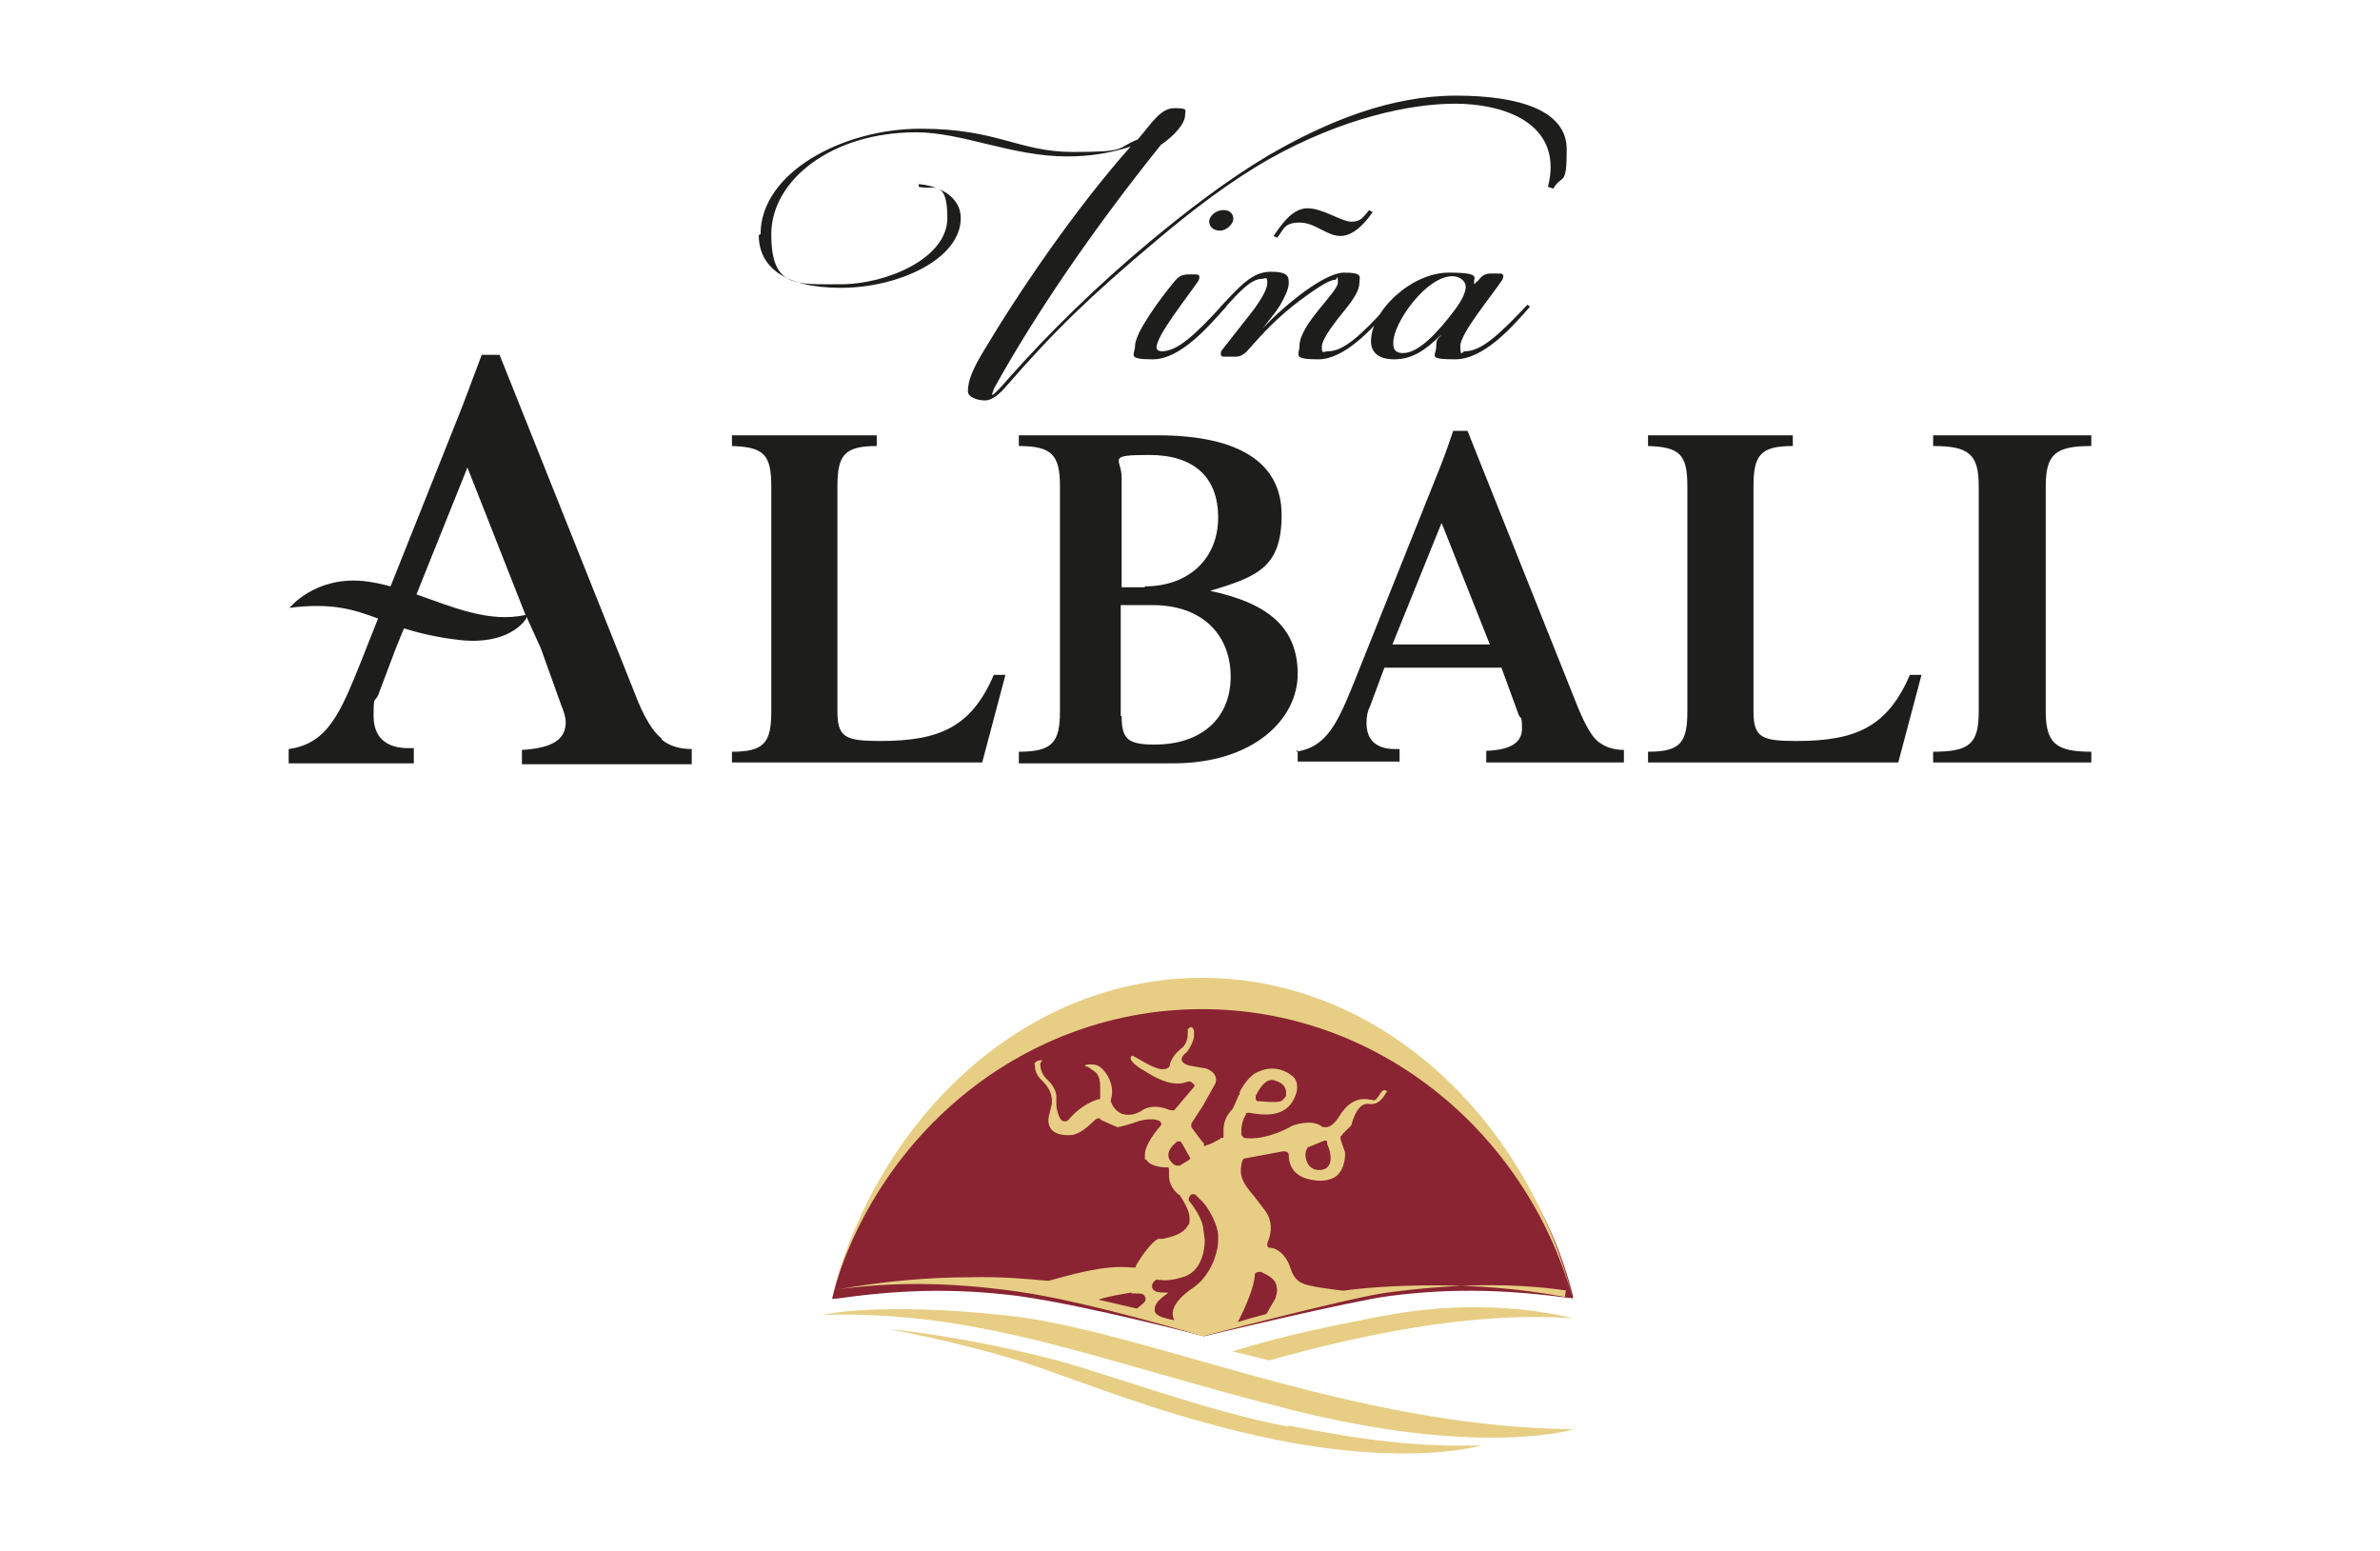
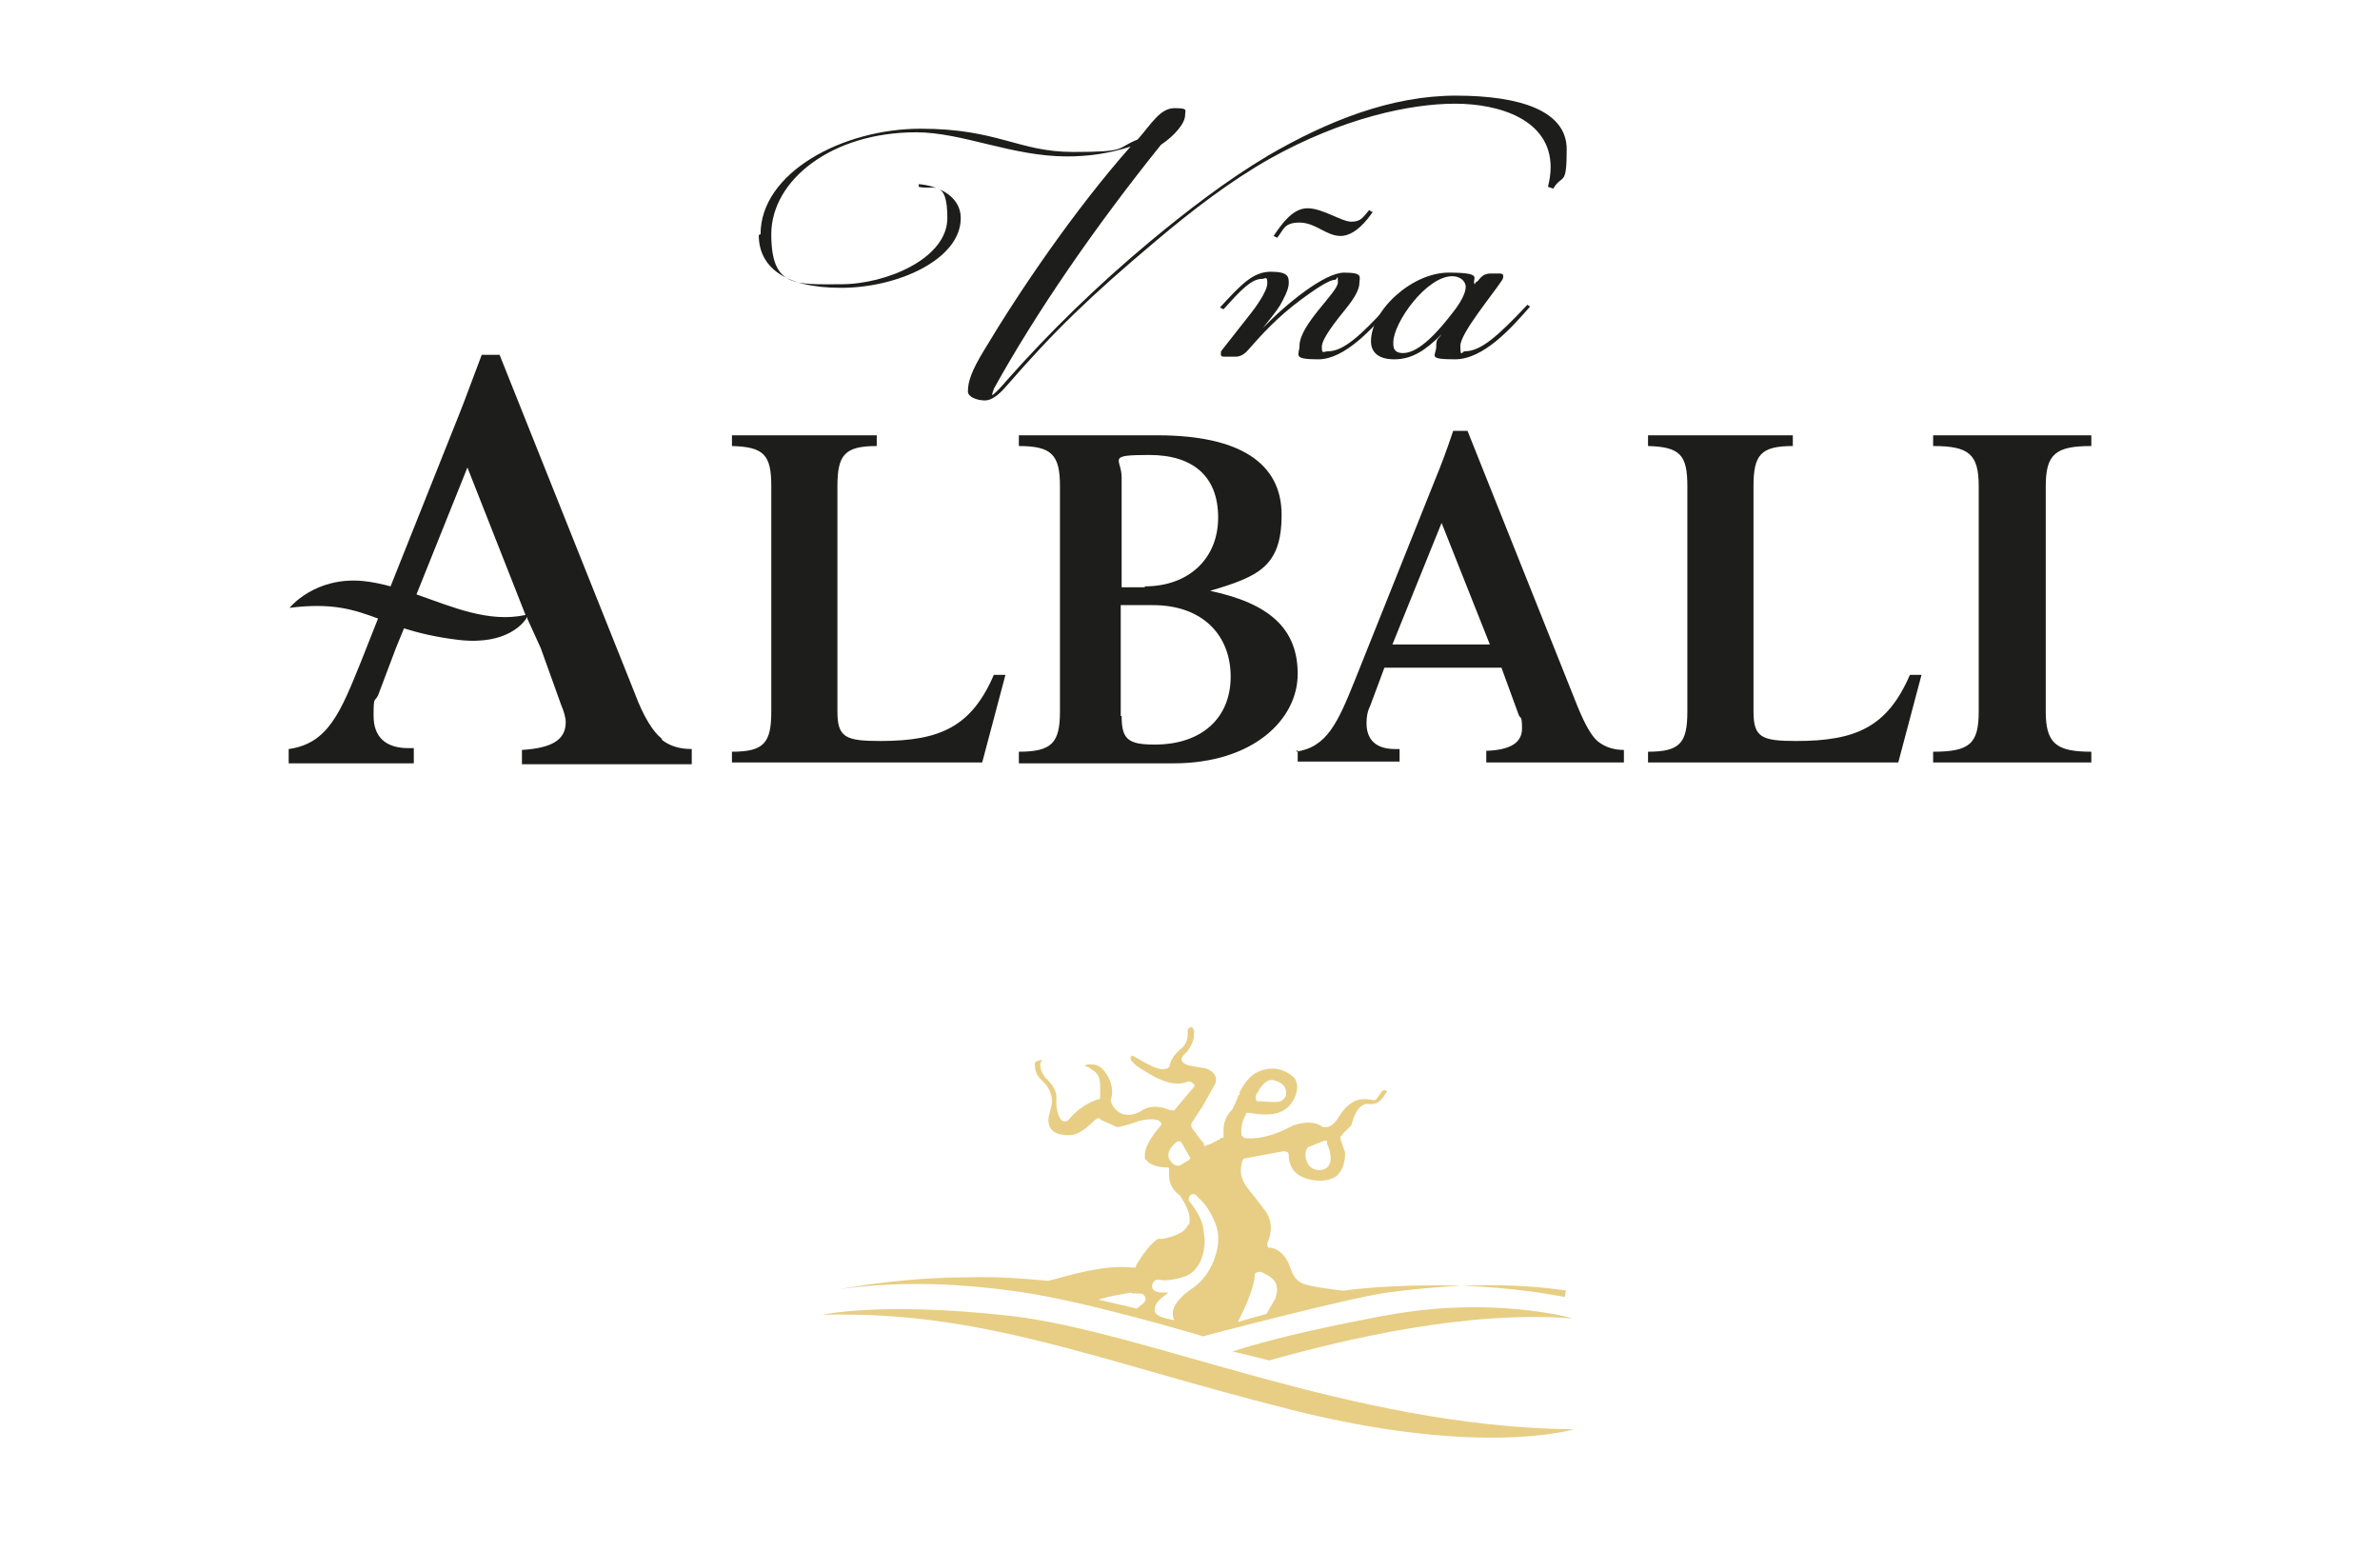
<svg xmlns="http://www.w3.org/2000/svg" version="1.1" viewBox="0 0 266.3 173.5">
  <defs>
    <style>
      .cls-1 {
        fill: #1d1d1b;
      }

      .cls-2 {
        fill: #e7ce84;
      }

      .cls-3 {
        fill: #8a2432;
      }
    </style>
  </defs>
  <g>
    <g id="Capa_1">
      <g>
        <g>
          <g>
            <path class="cls-1" d="M85.1,26.2c0-6.9,9.2-11.8,17.9-11.8s10.9,2.6,17.1,2.6,4.7-.4,7.2-1.4c1.5-1.7,2.5-3.5,4.1-3.5s1.2.2,1.2.8c0,.9-1.2,2.3-2.7,3.3-7.4,9.2-14,18.8-18.7,27.3,0,.1-.2.5-.2.7s0,0,0,0c.2,0,1.2-1.1,1.7-1.7,4.7-5.3,10-10.5,16-15.5,4.1-3.4,8.5-6.8,13.2-9.6,6.7-3.9,13.8-6.7,21-6.7s12.4,1.7,12.4,6-.5,2.7-1.5,4.4l-.6-.2c.2-.8.3-1.5.3-2.2,0-5.3-5.7-7.1-10.7-7.1s-12.6,1.6-20.8,6.2c-4.4,2.5-8.7,5.8-12.6,9.1-7.5,6.3-11.5,10.2-16.8,16.3-.6.7-1.5,1.6-2.4,1.6s-1.9-.4-1.9-1c0-1.1.4-2.3,1.8-4.6,4-6.7,10.2-15.8,16.4-22.8-2.5.8-4.8,1.1-7.1,1.1-6.2,0-11.7-2.7-16.9-2.7-9.5,0-16.2,5.4-16.2,11.4s2.7,5.6,7.8,5.6,11.9-2.9,11.9-7.4-1.6-3.1-3.2-3.5v-.3c2.3.2,4.7,1.4,4.7,3.8,0,4.6-7,7.8-13.4,7.8s-9.2-2.4-9.2-5.9Z" />
-             <path class="cls-1" d="M129.4,38.8c0,.4.3.5.6.5,1.7,0,3.6-1.7,6.8-5.2l.4.2c-2.1,2.4-5.2,5.9-8.2,5.9s-2-.5-2-1.5c0-1.5,2.9-5.4,4.4-7.2.4-.5.8-.8,1.6-.8h.8c.3,0,.4.1.4.3s0,.1-.1.4c-1.2,1.8-4.7,6.1-4.7,7.5ZM135.3,24.8c0-.7.8-1.3,1.6-1.3s1.1.5,1.1,1-.7,1.3-1.5,1.3-1.2-.5-1.2-1Z" />
            <path class="cls-1" d="M136.5,34.4c2.4-2.6,3.7-4,5.7-4s2,.6,2,1.3-.6,1.8-1,2.5c-.5.8-1.2,1.6-1.9,2.5h0c2.6-2.7,6.9-6.2,9.1-6.2s1.7.5,1.7,1.2-.6,1.7-1.4,2.7c-1.3,1.6-2.8,3.5-2.8,4.4s.2.5.7.5c1.7,0,3.6-1.7,6.8-5.2l.3.2c-2.1,2.4-5.2,5.9-8.2,5.9s-2.1-.5-2.1-1.5c0-2.4,4.3-6,4.3-7.1s-.1-.3-.3-.3c-.8,0-2.7,1.4-3.8,2.2-2.7,2-4.4,3.9-5.9,5.6-.5.6-1,.8-1.4.8h-1.3c-.2,0-.4,0-.4-.3s0-.2.1-.4c1.5-1.9,2.2-2.8,3.3-4.2.4-.5,1.8-2.4,1.8-3.3s-.2-.5-.6-.5c-1.2,0-2.4,1.3-4.3,3.4l-.4-.2ZM153.6,23.7c-.6.9-2,2.7-3.6,2.7s-2.8-1.5-4.6-1.5-1.8.9-2.5,1.7l-.4-.2c.9-1.3,2.1-3.1,3.8-3.1s3.8,1.5,4.9,1.5,1.3-.5,2-1.3l.3.2Z" />
            <path class="cls-1" d="M165.3,31.5c.4-.5.7-.9,1.5-.9h1c.3,0,.4.1.4.3s0,.1-.1.4c-1.2,1.8-4.7,6-4.7,7.4s.2.6.5.6c1.8,0,3.7-1.7,7-5.2l.3.2c-2.1,2.4-5.2,5.9-8.4,5.9s-2.1-.4-2.1-1.4.2-.8.6-1.4h0c-1.8,1.8-3.3,2.8-5.3,2.8s-2.6-1-2.6-2c0-3.5,4.6-7.7,8.7-7.7s2.5.7,2.9,1.3l.2-.3ZM155.9,38.4c0,.4,0,1.1,1.1,1.1,1.8,0,4-2.5,5.6-4.6.8-1,1.4-2.1,1.4-2.8s-.7-1.2-1.5-1.2c-2.9,0-6.6,5.2-6.6,7.4Z" />
          </g>
          <path class="cls-1" d="M74,82.6c-.9-.7-2-2.4-3-5.1l-15.1-37.8h-2c-1.1,2.9-1.9,5.1-2.5,6.6l-7.7,19.3c-1.1-.3-2.1-.5-3.1-.6-5.4-.5-8.2,3-8.2,3,4.8-.6,7.2.2,9.9,1.2l-1.9,4.8c-2.3,5.7-3.7,9.2-8.1,9.8v1.6h14v-1.7h-.6c-2.6,0-3.9-1.3-3.9-3.6s.1-1.5.5-2.3l2-5.3.9-2.2c1.6.5,3.6,1,6.2,1.3,5.4.6,7.3-2,7.6-2.6v.2c0,0,1.5,3.3,1.5,3.3l2.3,6.4c.3.7.5,1.4.5,1.9,0,2-1.6,2.9-4.9,3.1v1.6h19v-1.7c-1.3,0-2.4-.3-3.3-1ZM46.6,66.5l5.7-14.2,6.5,16.5c-4.1.9-8.2-.9-12.2-2.3ZM98.1,48.7v1.2c-3.6,0-4.4,1-4.4,4.5v25.2c0,2.9.9,3.3,4.8,3.3,6.7,0,10.2-1.6,12.7-7.4h1.3l-2.6,9.8h-28v-1.2c3.6,0,4.4-1,4.4-4.5v-25.2c0-3.5-.8-4.4-4.4-4.5v-1.2h16.2ZM114,84.1c3.7,0,4.6-1,4.6-4.5v-25.2c0-3.5-.9-4.5-4.6-4.5v-1.2h15.5c9.2,0,13.9,3.1,13.9,8.9s-2.6,6.9-8,8.5c6.6,1.4,9.8,4.2,9.8,9.3s-5,10-13.9,10h-17.3v-1.2ZM128.1,65.6c4.9,0,8.2-3.1,8.2-7.7s-2.8-7-7.7-7-3.1.4-3.1,2.5v12.3h2.6ZM125.5,80.1c0,2.6.7,3.2,3.7,3.2,5.3,0,8.5-3,8.5-7.6s-3.1-8-8.7-8h-3.6v12.4ZM145,84.1c3.5-.5,4.7-3.3,6.6-8l9-22.5c.5-1.2,1.2-3,2-5.4h1.6l12.3,30.8c.9,2.2,1.7,3.6,2.5,4.1.7.5,1.6.8,2.7.8v1.4h-15.4v-1.3c2.7-.1,4-.9,4-2.5s-.2-1-.4-1.6l-1.9-5.2h-13.1l-1.6,4.3c-.3.6-.4,1.2-.4,1.9,0,1.9,1.1,2.9,3.2,2.9h.5v1.4h-11.4v-1.3ZM166.7,72.1l-5.4-13.6-5.5,13.6h10.9ZM200.6,48.7v1.2c-3.6,0-4.4,1-4.4,4.5v25.2c0,2.9.9,3.3,4.8,3.3,6.7,0,10.2-1.6,12.7-7.4h1.3l-2.6,9.8h-28v-1.2c3.6,0,4.4-1,4.4-4.5v-25.2c0-3.5-.8-4.4-4.4-4.5v-1.2h16.2ZM234,49.9c-4,0-5.1.9-5.1,4.5v25.2c0,3.6,1.2,4.5,5.1,4.5v1.2h-17.7v-1.2c4.1,0,5.1-.9,5.1-4.5v-25.2c0-3.6-1.1-4.5-5.1-4.5v-1.2h17.7v1.2Z" />
        </g>
        <g>
-           <path class="cls-3" d="M176,145.3c0,0,0-.2,0-.3-4.5-18.2-21.8-34.7-41.4-34.7h0c-19.7,0-37,16.5-41.5,35,.2,0,.3,0,.5,0,0,0,0,0-.1,0,6.3-.9,12.7-1.3,20.5-.3,7.8,1.1,20.7,4.5,20.7,4.5h0s16.7-4,20.7-4.5c7.6-1,14-.6,20.1.2,0,0-.2,0-.2,0,.3,0,.5,0,.8.1,0,0,0,0,.1,0Z" />
-           <path class="cls-2" d="M134.5,112.9h0c19.6,0,36.1,13.6,41.4,32.1-5.3-20.3-21.8-35.6-41.4-35.6h0c-19.7,0-36.2,15.4-41.5,35.9,5.2-18.7,21.8-32.4,41.5-32.4Z" />
          <path class="cls-2" d="M175.8,159.9c-24.7-.3-47.6-11-62.9-12.7-14.5-1.6-20.9-.1-20.9-.1,18-.5,30.6,5.1,52.4,10.6,21.4,5.4,31.7,2.2,31.7,2.2-.1,0-.3,0-.4,0Z" />
-           <path class="cls-2" d="M144.1,159.6c-9.1-1.7-20.7-6.1-26.2-7.5-10.4-2.7-18.4-3.4-18.4-3.4,5.8,1.1,12.3,2.7,17.1,4.4,7.7,2.7,15.5,5.8,26.3,8,15.1,3,22.9.6,22.9.6-7,.2-12.8-.5-21.6-2.2Z" />
          <path class="cls-2" d="M154.8,147.2c-5.1,1-11.3,2.2-16.9,4,1.3.3,2.2.5,4.1,1,9-2.5,22.2-5.6,34-4.7,0,0-9-2.6-21.1-.3Z" />
          <path class="cls-2" d="M175.1,145.1c-5.3-1-10.3-1.3-14.5-1.3-4.6,0-8.2.3-10.3.6-1.7-.2-2.9-.4-2.9-.4-1.4-.3-2.4-.3-3-2.1-.6-1.9-1.9-2.3-2.2-2.3h-.2c-.1,0-.2-.2-.2-.3v-.2c.6-1.4.5-2.6-.2-3.6l-1.3-1.7c-1.1-1.3-1.8-2.2-1.3-3.9,0-.1.1-.2.2-.3h.1s4.3-.8,4.3-.8c.3,0,.6.1.6.4,0,1.8,1.2,2.8,3.5,2.9.7,0,1.4-.2,1.8-.5,1-.8,1-2.3,1-2.4,0,0,0-.2,0-.3,0,0,0,0,0,0l-.5-1.4c0,0,0-.1,0-.2v-.2c.1,0,.2-.1.2-.2l.7-.7s.3-.3.3-.3c.6-2.3,1.5-2.4,1.8-2.4.3,0,1.2.3,2-1.1l.2-.3c-.7-.6-.9,1-1.5,1-.9-.2-2.4-.5-3.8,1.7-.4.7-.9,1.2-1.4,1.3h-.1c0,0-.1,0-.2,0h-.2c-.5-.4-1.4-.8-3.3-.2-3.4,1.9-5.5,1.4-5.5,1.4l-.3-.3s0,0,0-.1c0-.3-.1-1.2.5-2.2h0c0-.2.1-.2.2-.2h.2c2.7.5,4.1,0,4.9-1.4,1-1.8,0-2.7-.1-2.7-.2-.2-1.9-1.6-4.2-.3-.6.4-1.2,1.1-1.7,2.1v.3c-.1,0-.1,0-.1,0,0,0-.3.8-.7,1.6,0,0-.2.2-.2.2l-.3.4c-.4.6-.5,1.3-.5,1.7v.7c0,.1,0,.2,0,.2h-.3c0,.1-.2.2-.6.4-.5.3-.9.4-.9.4h-.1c-.1.2-.3.1-.3,0v-.2c-.1,0-1.4-1.8-1.4-1.8,0,0,0-.1,0-.2v-.2c0,0,1.3-2,1.3-2l1.4-2.5c.4-1.3-1.2-1.7-1.2-1.7h0s-.1,0-.1,0l-1.7-.3c-.6-.2-.7-.4-.8-.6,0-.5.5-.8.6-.9.3-.4.8-1.2.8-1.9v-.5c-.3-.8-.6-.1-.7-.2,0,.3,0,.5,0,.5,0,.5-.1,1.1-.6,1.6-.9.7-1.3,1.4-1.4,1.9,0,.3-.3.5-.6.5-.9.2-2.6-1-3.6-1.5h0c-.8.4,1,1.5,1,1.5.6.3,3.2,2.3,5.2,1.4,0,0,.2,0,.3,0l.4.3c0,0,.1.2,0,.3l-2.2,2.6c0,0-.2.1-.3,0h-.2c-2.1-.9-3.2.1-3.2.1-.9.5-1.6.5-2.2.3-.9-.4-1.2-1.3-1.2-1.4h0c0,0,0-.1,0-.2h0c0-.1.5-1.1-.4-2.7-.4-.6-.8-1.1-1.5-1.2-.3,0-1-.1-1,.2.3,0,.6.2.8.4.6.3.9.8.9,1.9,0,.3,0,.7,0,1.1h0c0,.2,0,.2-.1.3h-.2c-1.7.6-2.6,1.6-3,2-.2.3-.5.6-.9.4-.2,0-.6-.7-.7-1.7,0-.2,0-1,0-1,0-.4-.2-1.1-.9-1.8-.6-.5-.9-1.2-.9-1.8,0,0,0,0,0-.1,0-.1.2-.3.2-.4-.2,0-1,.1-.8.6,0,0,0,0,0,0,0,.6.2,1.1.7,1.6,1,.9,1.2,1.8,1.2,2.3v.4c0,0-.3,1.2-.3,1.2,0,0-.8,2.4,2.3,2.3,1,0,2.1-1,2.6-1.5.3-.3.5-.4.7-.4h0s.2.2.2.2l1.8.8c.3,0,1.4-.3,2.5-.7,0,0,1.5-.4,2.2,0,.2.1.3.3.2.5h0c-1.2,1.4-1.8,2.5-1.8,3.3s0,.4.2.6c.5.8,2.1.8,2.1.8h.2c.1,0,.2,0,.2.2v.3c0,.1,0,.3,0,.4,0,1.4,1.1,2.2,1.2,2.2.7,1.1,1.1,1.9,1.1,2.6s0,.6-.2.8c-.5,1-1.9,1.3-2.8,1.5h-.5c-.7.3-1.8,1.8-2.5,3v.2c-.1,0-.5,0-.5,0-3.1-.3-6.7.8-9.3,1.5h0c-2.2-.2-5.2-.5-8.9-.4-4.3,0-9.4.4-14.9,1.4,0,0,0,0-.1,0,6.3-.9,12.7-.9,20.5.2,7.8,1.1,20.7,5,20.7,5h0s0,0,0,0c0,0,16.7-4.4,20.7-4.9,7.6-1,14-1.1,20.1-.2,0,0-.2,0-.2,0ZM146.5,128.3l1.7-.7c.1,0,.2,0,.3.1v.3c.3.6.7,2,0,2.6-.2.2-.5.3-.9.3h0c-.7,0-1.2-.4-1.4-1-.2-.5-.2-1.2.2-1.6ZM140.5,122.9v-.3c.7-1.4,1.4-2,2.2-1.7,1,.3,1.2.9,1.2,1.3s0,.3,0,.4c0,0-.3.5-.6.6-.4.2-2.3,0-2.4,0h-.2c-.1,0-.2-.2-.2-.3ZM131.9,130.4c0,0-.1,0-.2,0h-.1c-.1,0-.6-.3-.8-.8-.2-.5,0-1.1.7-1.7l.2-.2c0,0,.3,0,.4,0l.2.3.9,1.6-.2.2-1,.6ZM126.6,144.7c.7,0,1.1,0,1.3.1.7.7,0,1-.7,1.6l-4.3-1c1.2-.4,2.6-.6,3.7-.8ZM136.3,139c-.1,1.4-.9,3.7-2.7,5-3,2-2.4,3.3-2.2,3.7-1.1-.2-2.3-.5-2.2-1.2,0-.8.8-1.3,1.3-1.7.9-.5-1.7.3-1.6-1,0,0,.2-.8.8-.6h.2c0,0,.9.2,2.7-.4,1.8-.7,2.2-2.8,2.2-4.1l-.2-1.5c-.3-1.4-1.6-2.9-1.6-2.9h0c0-.3.1-.6.4-.7.2,0,.3,0,.4.1l.5.5c1.1,1,2,3.1,2,4s0,.7,0,.7ZM142.8,145.1c-.3.5-.7,1.2-1.1,1.9-1.1.3-2.2.6-3.2.9.9-1.7,1.9-4.1,1.9-5.3,0-.2.3-.3.5-.3h.2c.9.4,1.5.8,1.7,1.4,0,0,.1.6.1.6,0,0,0,.4-.2.9Z" />
        </g>
      </g>
    </g>
  </g>
</svg>